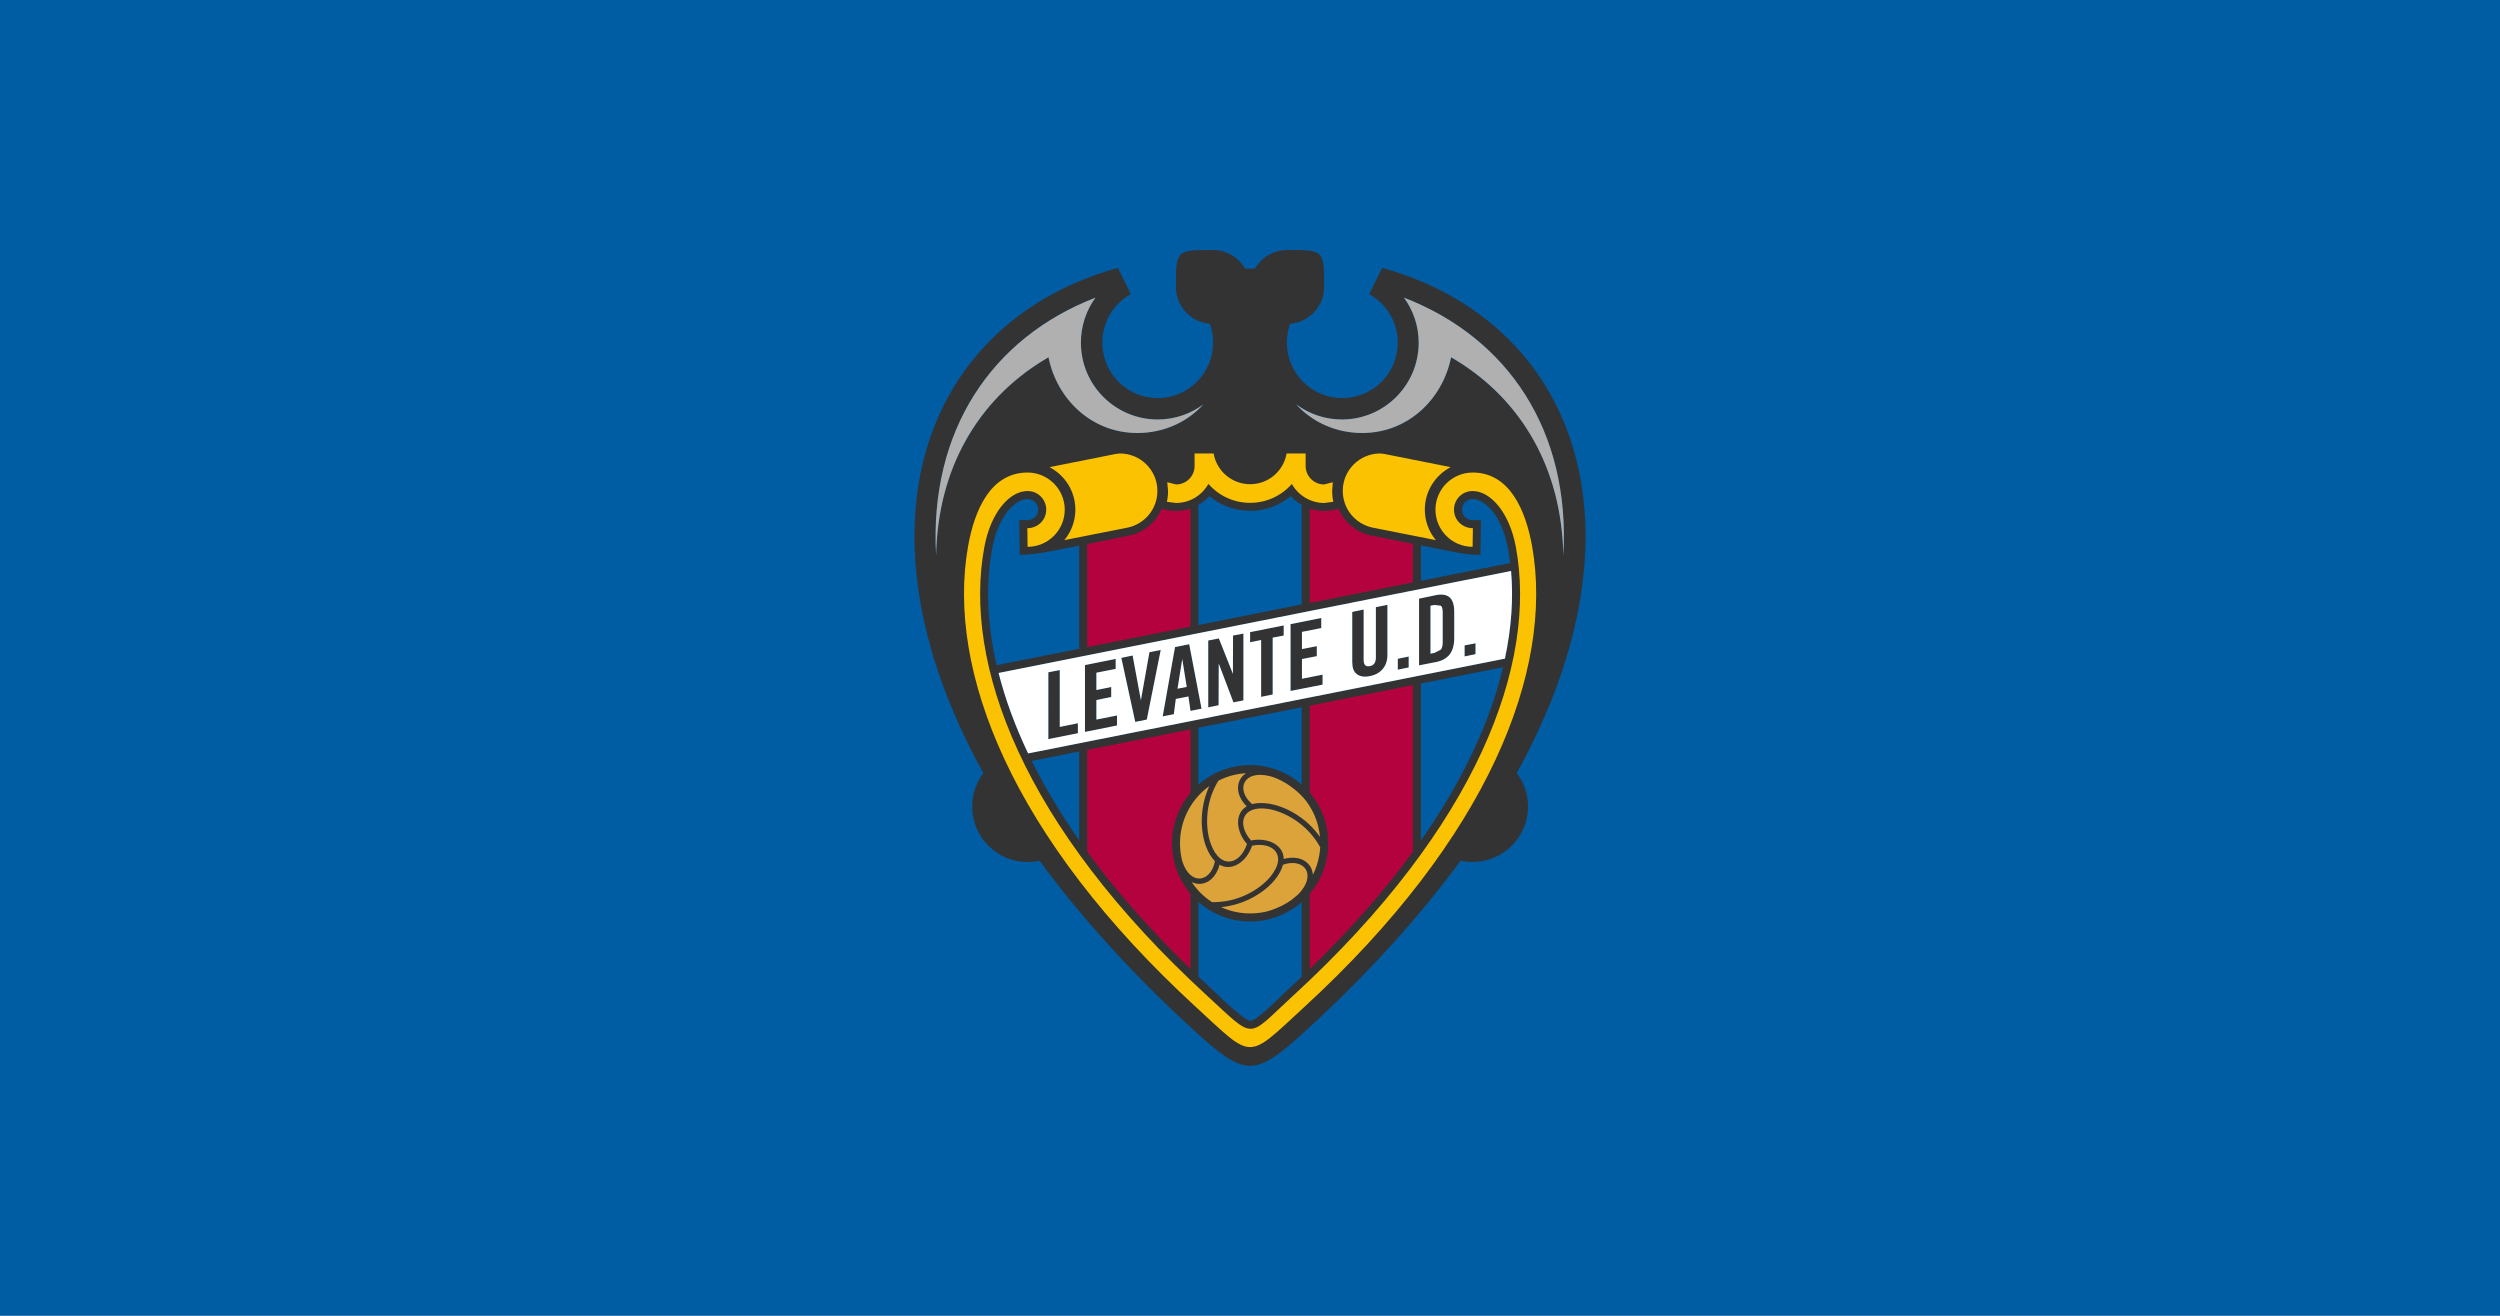
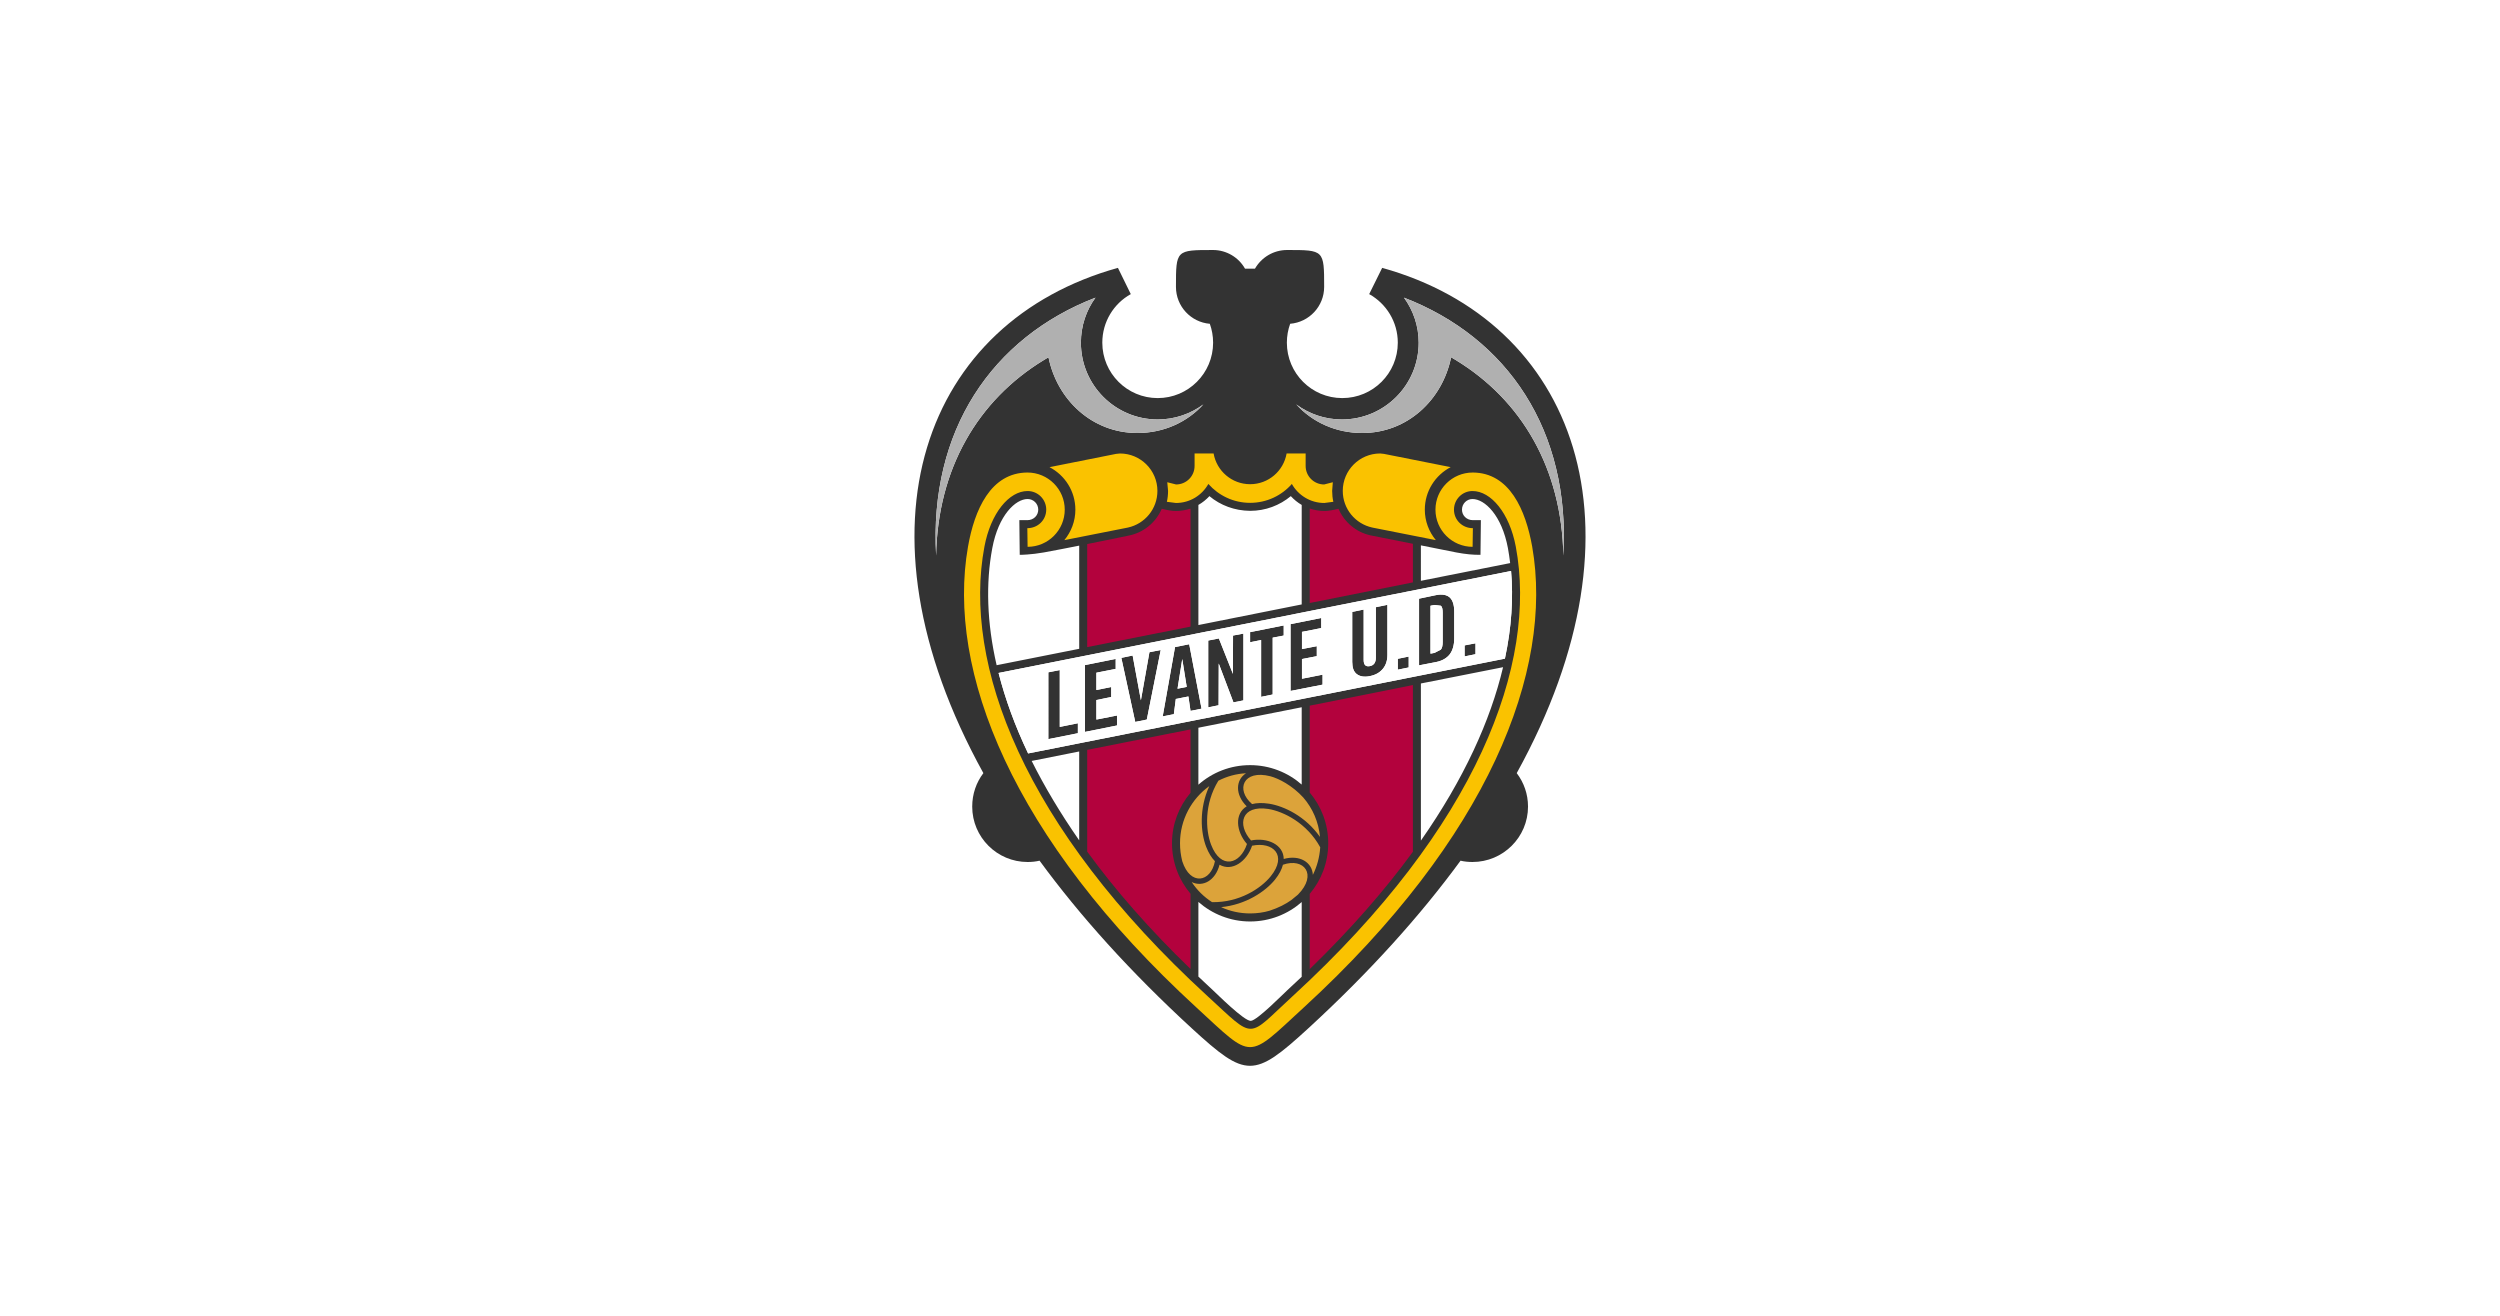
<svg xmlns="http://www.w3.org/2000/svg" version="1.1" viewBox="0 0 950 500" xml:space="preserve">
-   <path class="mono" d="m0 500h950v-500h-950z" style="fill:#005ca3" />
  <path d="m460.93 95.004c-14.016 0-14.068-0.001-14.068 14.016v0.002c0 7.383 5.686 13.419 12.869 14.018 0.798 2.245 1.248 4.638 1.248 7.182 0 11.623-9.428 21.051-21.051 21.051s-21.051-9.428-21.051-21.051c0-7.932 4.339-14.865 10.824-18.457l-4.889-9.977c-73.179 20.35-103.21 97.72-51.131 192-2.694 3.542-4.24 7.932-4.24 12.721 0 11.623 9.43 21.051 21.053 21.051 1.546 0 3.092-0.151 4.539-0.5 15.264 20.852 34.518 42.302 58.062 63.902 20.402 18.705 23.396 18.755 43.898-0.051 23.545-21.6 42.75-43.001 58.014-63.852 1.447 0.35 2.993 0.498 4.539 0.498 11.623 0 21.102-9.428 21.102-21.051 0-4.789-1.597-9.177-4.291-12.719 52.03-94.278 22-171.65-51.129-192l-4.939 9.977c6.485 3.592 10.875 10.526 10.875 18.457 0 11.623-9.429 21.051-21.102 21.051-11.623 0-21.051-9.428-21.051-21.051 0-2.544 0.45-4.939 1.248-7.184 7.233-0.598 12.92-6.635 12.92-14.018 0-14.017-0.049-14.016-14.066-14.016-5.237 0-9.776 2.842-12.221 7.082h-3.791c-2.395-4.24-6.984-7.082-12.172-7.082zm-44.648 18.105v0.002c-3.492 4.789-5.537 10.724-5.537 17.109 0 16.112 13.071 29.182 29.184 29.182 6.485 0 12.519-2.145 17.357-5.736-6.036 6.635-14.914 10.875-25.09 10.875-17.16 0-30.48-12.571-33.771-28.783l-1.746 1.047c-25.091 15.264-40.355 41.303-40.953 74.326-2.694-47.489 21.199-82.806 60.557-98.021zm117.23 0c39.408 15.214 63.303 50.532 60.559 98.021-0.599-33.023-15.813-59.062-40.904-74.326l-1.746-1.047c-3.292 16.212-16.611 28.783-33.771 28.783-10.176 0-19.054-4.24-25.09-10.875 4.839 3.592 10.875 5.736 17.359 5.736 16.112 0 29.182-13.069 29.182-29.182 0-6.385-2.096-12.32-5.588-17.109v-0.002zm-73.934 75.422c4.19 3.492 9.578 5.538 15.465 5.588 5.886 0 11.275-2.096 15.465-5.588 1.197 1.297 2.592 2.444 4.139 3.342v37.812l-39.258 7.832v-45.645c1.596-0.898 2.992-2.045 4.189-3.342zm-69.084 1.098c2.245 0 4.041 1.796 4.041 4.041 0 2.195-1.746 3.99-4.141 3.99h-3.043l0.148 13.17c-0.051 0.051 4.44-0.052 9.129-0.898 4.639-0.848 9.228-1.746 13.469-2.594v39.209l-31.377 6.234c-3.741-16.262-4.141-31.227-1.647-44.496 2.345-12.521 8.83-18.656 13.42-18.656zm169.05 0c4.639 0 11.125 6.136 13.469 18.656 0.349 1.846 0.599 3.742 0.848 5.688l-33.922 6.734 0.002-13.469 13.469 2.693c3.442 0.649 6.484 0.948 9.178 0.898l0.15-13.17h-3.043c-2.394 0-4.141-1.795-4.141-3.99 0-2.245 1.795-4.041 3.99-4.041zm14.666 27.338c0.898 10.276 0.2 21.45-2.344 33.322l-181.18 36.016c-5.038-10.575-8.73-20.801-11.225-30.578l194.75-38.76zm-26.916 8.98c-0.504 0.019-1.044 0.085-1.617 0.197l-6.434 1.348v25.342l6.434-1.248c2.295-0.45 4.042-1.446 5.189-2.893 1.147-1.497 1.744-3.542 1.744-6.186v-10.027c0-2.644-0.597-4.441-1.744-5.488-0.86-0.748-2.059-1.103-3.572-1.045zm-20.074 3.889-4.389 0.898v19.154c0 1.846-0.749 2.943-2.295 3.242-1.546 0.299-2.346-0.449-2.346-2.344v-19.154l-4.34 0.898v19.006c0 2.195 0.549 3.741 1.746 4.639 1.197 0.898 2.844 1.196 4.939 0.748 2.095-0.398 3.692-1.297 4.889-2.693 1.197-1.397 1.795-3.194 1.795-5.389v-19.006zm17.912 0.051 2.394 0.299c0.499 0.398 0.697 1.298 0.697 2.644v11.123c0 1.297-0.198 2.296-0.697 2.894l-2.394 1.248-1.547 0.297v-18.207l1.547-0.299zm-43.053 4.938-11.672 2.346v25.391l12.172-2.394v-3.791l-7.832 1.547v-7.482l5.637-1.098v-3.791l-5.637 1.096v-6.533l7.332-1.447v-3.842zm-14.268 2.844-12.77 2.545v3.84l4.189-0.848v21.6l4.391-0.898v-21.6l4.189-0.797v-3.842zm-15.312 3.092-3.941 0.748-0.051 14.566-5.338-13.469-4.039 0.797v25.393l3.939-0.797 0.053-15.863 5.586 14.764 3.791-0.748v-25.391zm88.191 3.691-4.139 0.799v4.189l4.139-0.848v-4.141zm-108.79 0.35-5.389 1.098-4.688 26.338 4.238-0.848 0.75-5.785 4.787-0.949 0.799 5.488 4.189-0.848-4.688-24.494zm-10.826 2.195-4.289 0.848-3.242 18.258-3.143-17.01-4.291 0.896 5.287 24.344 4.391-0.898 5.287-26.438zm94.23 2.494-4.141 0.85v4.139l4.141-0.848v-4.141zm-111.34 0.898-11.674 2.344v25.391l12.172-2.443v-3.791l-7.832 1.545v-7.432l5.637-1.147v-3.791l-5.637 1.147v-6.586l7.334-1.445v-3.791zm25.295 0.049 1.695 10.576-3.492 0.699 1.797-11.275zm121.91 3.092c-4.789 20.253-14.867 42.501-31.229 65.896v-59.709l31.229-6.188zm-168.46 1.098-4.34 0.85-0.002 25.391 11.225-2.244v-3.791l-6.883 1.397v-21.602zm91.938 14.123v29.381c-5.238-4.589-12.122-7.383-19.604-7.383-7.532 0-14.416 2.792-19.654 7.432v-21.648l39.258-7.781zm-84.553 16.811v33.771c-7.183-10.326-13.17-20.404-18.059-30.182l18.059-3.59zm45.295 57.166c5.238 4.589 12.122 7.432 19.654 7.432 7.482 0 14.366-2.793 19.604-7.383v28.385c-1.796 1.696-3.592 3.392-5.438 5.088-1.496 1.347-11.524 11.574-13.918 11.674-2.594 0.051-12.92-10.327-14.416-11.674-1.846-1.696-3.691-3.443-5.486-5.139v-28.383z" style="fill:#333" />
  <path class="mono" d="m556.55 249.44 4.14-0.848v-4.14l-4.14 0.798zm-158.18 31.427 11.224-2.245v-3.791l-6.884 1.397v-21.6l-4.34 0.848zm13.918-2.744 12.171-2.444v-3.791l-7.832 1.546v-7.433l5.637-1.147v-3.791l-5.637 1.147v-6.585l7.333-1.447v-3.791l-11.673 2.345zm24.493-30.279-3.243 18.257-3.143-17.01-4.29 0.898 5.288 24.343 4.39-0.898 5.288-26.438zm9.278 23.545 0.748-5.787 4.789-0.948 0.798 5.487 4.19-0.848-4.689-24.493-5.388 1.097-4.689 26.338zm13.069-2.594 3.941-0.798 0.051-15.863 5.587 14.765 3.791-0.748v-25.391l-3.941 0.748-0.051 14.566-5.338-13.469-4.04 0.798zm20.103-25.59v21.599l4.39-0.898v-21.599l4.19-0.798v-3.841l-12.77 2.544v3.841zm11.174 19.355 12.172-2.394v-3.791l-7.832 1.546v-7.482l5.637-1.097v-3.791l-5.637 1.097v-6.535l7.333-1.447v-3.841l-11.673 2.345zm23.445-30.03v19.006c0 2.195 0.549 3.741 1.746 4.639 1.197 0.898 2.843 1.197 4.939 0.748 2.095-0.398 3.691-1.297 4.888-2.694 1.197-1.397 1.796-3.193 1.796-5.388v-19.006l-4.39 0.898v19.155c0 1.846-0.748 2.943-2.295 3.242-1.546 0.299-2.345-0.45-2.345-2.345v-19.155zm17.31 21.949 4.14-0.848v-4.14l-4.14 0.848zm8.081-26.987v25.341l6.435-1.248c2.295-0.45 4.041-1.447 5.188-2.893 1.147-1.497 1.746-3.542 1.746-6.186v-10.027c0-2.644-0.599-4.439-1.746-5.487-1.147-0.997-2.893-1.297-5.188-0.848zm34.968-10.525c0.898 10.276 0.199 21.45-2.345 33.322l-181.18 36.016c-5.038-10.575-8.729-20.801-11.224-30.578zm-126.75 44.745 1.796-11.274 1.696 10.575zm96.125-13.319v-18.207l1.546-0.299 2.394 0.299c0.499 0.398 0.699 1.297 0.699 2.644v11.124c0 1.297-0.199 2.295-0.699 2.893l-2.394 1.248z" style="fill:#fff" />
  <path d="m533.51 113.11c39.408 15.214 63.302 50.532 60.558 98.021-0.599-33.023-15.813-59.062-40.904-74.326l-1.746-1.047c-3.292 16.212-16.611 28.783-33.771 28.783-10.176 0-19.055-4.24-25.091-10.875 4.839 3.592 10.875 5.737 17.359 5.737 16.112 0 29.182-13.069 29.182-29.182 0-6.385-2.095-12.321-5.587-17.11m-117.23 0c-3.492 4.789-5.537 10.725-5.537 17.11 0 16.112 13.069 29.182 29.182 29.182 6.485 0 12.521-2.145 17.359-5.737-6.036 6.635-14.915 10.875-25.091 10.875-17.16 0-30.479-12.571-33.771-28.783l-1.746 1.047c-25.091 15.264-40.356 41.303-40.954 74.326-2.694-47.489 21.2-82.806 60.558-98.021" style="fill:#b0b0b0" />
  <path d="m536.9 323.67c-10.575 14.516-23.595 29.431-39.208 44.596v-28.583c4.39-5.188 7.034-11.872 7.034-19.255 0-7.333-2.644-14.067-7.034-19.255v-33.023l39.208-7.832zm-39.208-130.45c1.696 0.599 3.592 0.948 5.537 0.948 1.846 0 3.592-0.398 5.387-0.848 2.195 5.088 6.684 8.929 12.221 10.126l16.062 3.193v14.666l-39.208 7.832zm-45.294 174.99c-15.713-15.165-28.683-30.08-39.258-44.596v-38.66l39.258-7.782v24.094c-4.39 5.188-7.034 11.872-7.034 19.155 0 7.333 2.644 14.017 7.034 19.205zm-39.258-161.47c9.278-1.846 16.112-3.292 16.112-3.292 5.537-1.197 10.027-5.038 12.221-10.126 1.796 0.45 3.542 0.848 5.388 0.848 1.945 0 3.791-0.349 5.537-0.898v44.845l-39.258 7.782z" style="fill:#b3023d" />
  <path d="m498.89 332.44c-0.249-4.739-4.988-7.732-11.074-6.036-0.051-5.437-6.186-8.281-12.421-7.034-5.437-6.086-3.592-13.518 6.535-11.972 5.886 0.948 14.765 5.437 19.754 14.566-0.249 3.741-1.197 7.283-2.793 10.475m-46.042 2.744c4.19 2.045 9.029-0.549 10.575-6.585 4.789 2.694 10.326-1.197 12.371-7.233 7.981-1.646 13.518 3.642 7.083 11.623-3.741 4.639-11.972 10.026-22.298 9.827-3.093-1.995-5.737-4.589-7.732-7.632m6.684-36.465c-3.941 8.63-3.292 17.609-1.197 23.046 0.948 2.444 2.095 4.24 3.342 5.487-1.546 8.081-9.378 9.478-12.421 0-0.549-2.195-0.848-4.44-0.848-6.834 0-8.929 4.39-16.861 11.124-21.699m13.967-4.888c-3.991 2.544-4.24 8.131 0.249 12.571-4.689 2.793-4.09 9.528 0.102 14.316-2.544 7.732-9.927 9.877-13.618 0.299-2.145-5.537-2.694-15.464 2.744-24.343 3.192-1.646 6.734-2.644 10.525-2.843m28.084 24.193c-5.437-7.782-13.618-11.723-19.355-12.62-2.594-0.398-4.739-0.299-6.435 0.149-6.385-5.487-3.392-13.219 6.934-10.575 3.192 0.848 8.331 3.492 12.521 8.081 3.542 4.09 5.836 9.278 6.335 14.965m-10.875 23.994 2.195-1.796zm-8.231 4.041c-2.345 0.699-4.839 1.047-7.433 1.047-3.941 0-7.682-0.848-11.024-2.394 9.378-0.898 16.811-5.936 20.452-10.426 1.646-2.045 2.594-3.941 3.043-5.687 7.981-2.793 13.219 3.691 5.737 11.324l-0.349 0.299-2.195 1.796c-2.444 1.796-5.238 3.192-8.231 4.041 2.993-0.848 5.787-2.245 8.231-4.041-2.095 1.496-4.939 2.993-8.231 4.041" style="fill-rule:evenodd;fill:#dca33a" />
  <path d="m475.04 191.08c-6.335 0-11.972-2.793-15.863-7.183-2.394 4.29-6.984 7.233-12.321 7.233l-3.442-0.45c0.299-1.297 0.448-2.694 0.448-4.14l-0.299-3.292 3.342 0.848c3.891 0 7.034-3.143 7.034-7.034v-4.739h7.233c1.148 6.635 6.934 11.673 13.868 11.673 6.984 0 12.72-5.038 13.868-11.673h7.233v4.739c0 3.891 3.143 7.034 7.034 7.034l3.292-0.848-0.249 3.292c0 1.447 0.149 2.843 0.448 4.14l-3.442 0.45c-5.288 0-9.927-2.943-12.321-7.233-3.841 4.39-9.528 7.183-15.863 7.183m-77.469 2.594c0-3.891-3.143-7.083-7.083-7.083-7.034 0-14.017 8.38-16.412 21.151-8.281 44.296 14.316 106.15 84.752 170.75 18.507 16.96 14.716 16.212 32.424 0 70.435-64.599 93.033-126.45 84.752-170.75-2.394-12.77-9.428-21.151-16.461-21.151-3.891 0-7.034 3.192-7.034 7.083s3.143 7.034 7.183 7.034l-0.102 7.083c-7.782 0-14.117-6.335-14.117-14.117 0-7.782 6.335-14.117 14.167-14.117 14.017 0.051 20.103 14.217 22.597 28.184 8.231 46.99-16.511 110.64-86.897 175.19-21.699 19.953-18.906 19.953-40.605 0-70.385-64.549-95.128-128.2-86.897-175.19 2.444-13.967 8.58-28.134 22.597-28.184 7.832 0 14.167 6.335 14.167 14.117 0 7.782-6.335 14.117-14.117 14.117l-0.102-7.083c4.041 0 7.183-3.143 7.183-7.034m26.538-21.2 1.496-0.149c7.832 0 14.217 6.385 14.217 14.217 0 6.834-4.789 12.521-11.174 13.917l-0.499 0.102-23.694 4.689c2.594-3.143 4.19-7.183 4.19-11.573 0-7.034-3.991-13.119-9.827-16.162zm101.81 0 25.341 5.038c-5.836 3.043-9.827 9.129-9.827 16.162 0 4.39 1.596 8.43 4.19 11.573l-23.695-4.689-0.499-0.102c-6.385-1.397-11.174-7.083-11.174-13.917 0-7.832 6.335-14.217 14.217-14.217z" style="fill:#fac200" />
</svg>